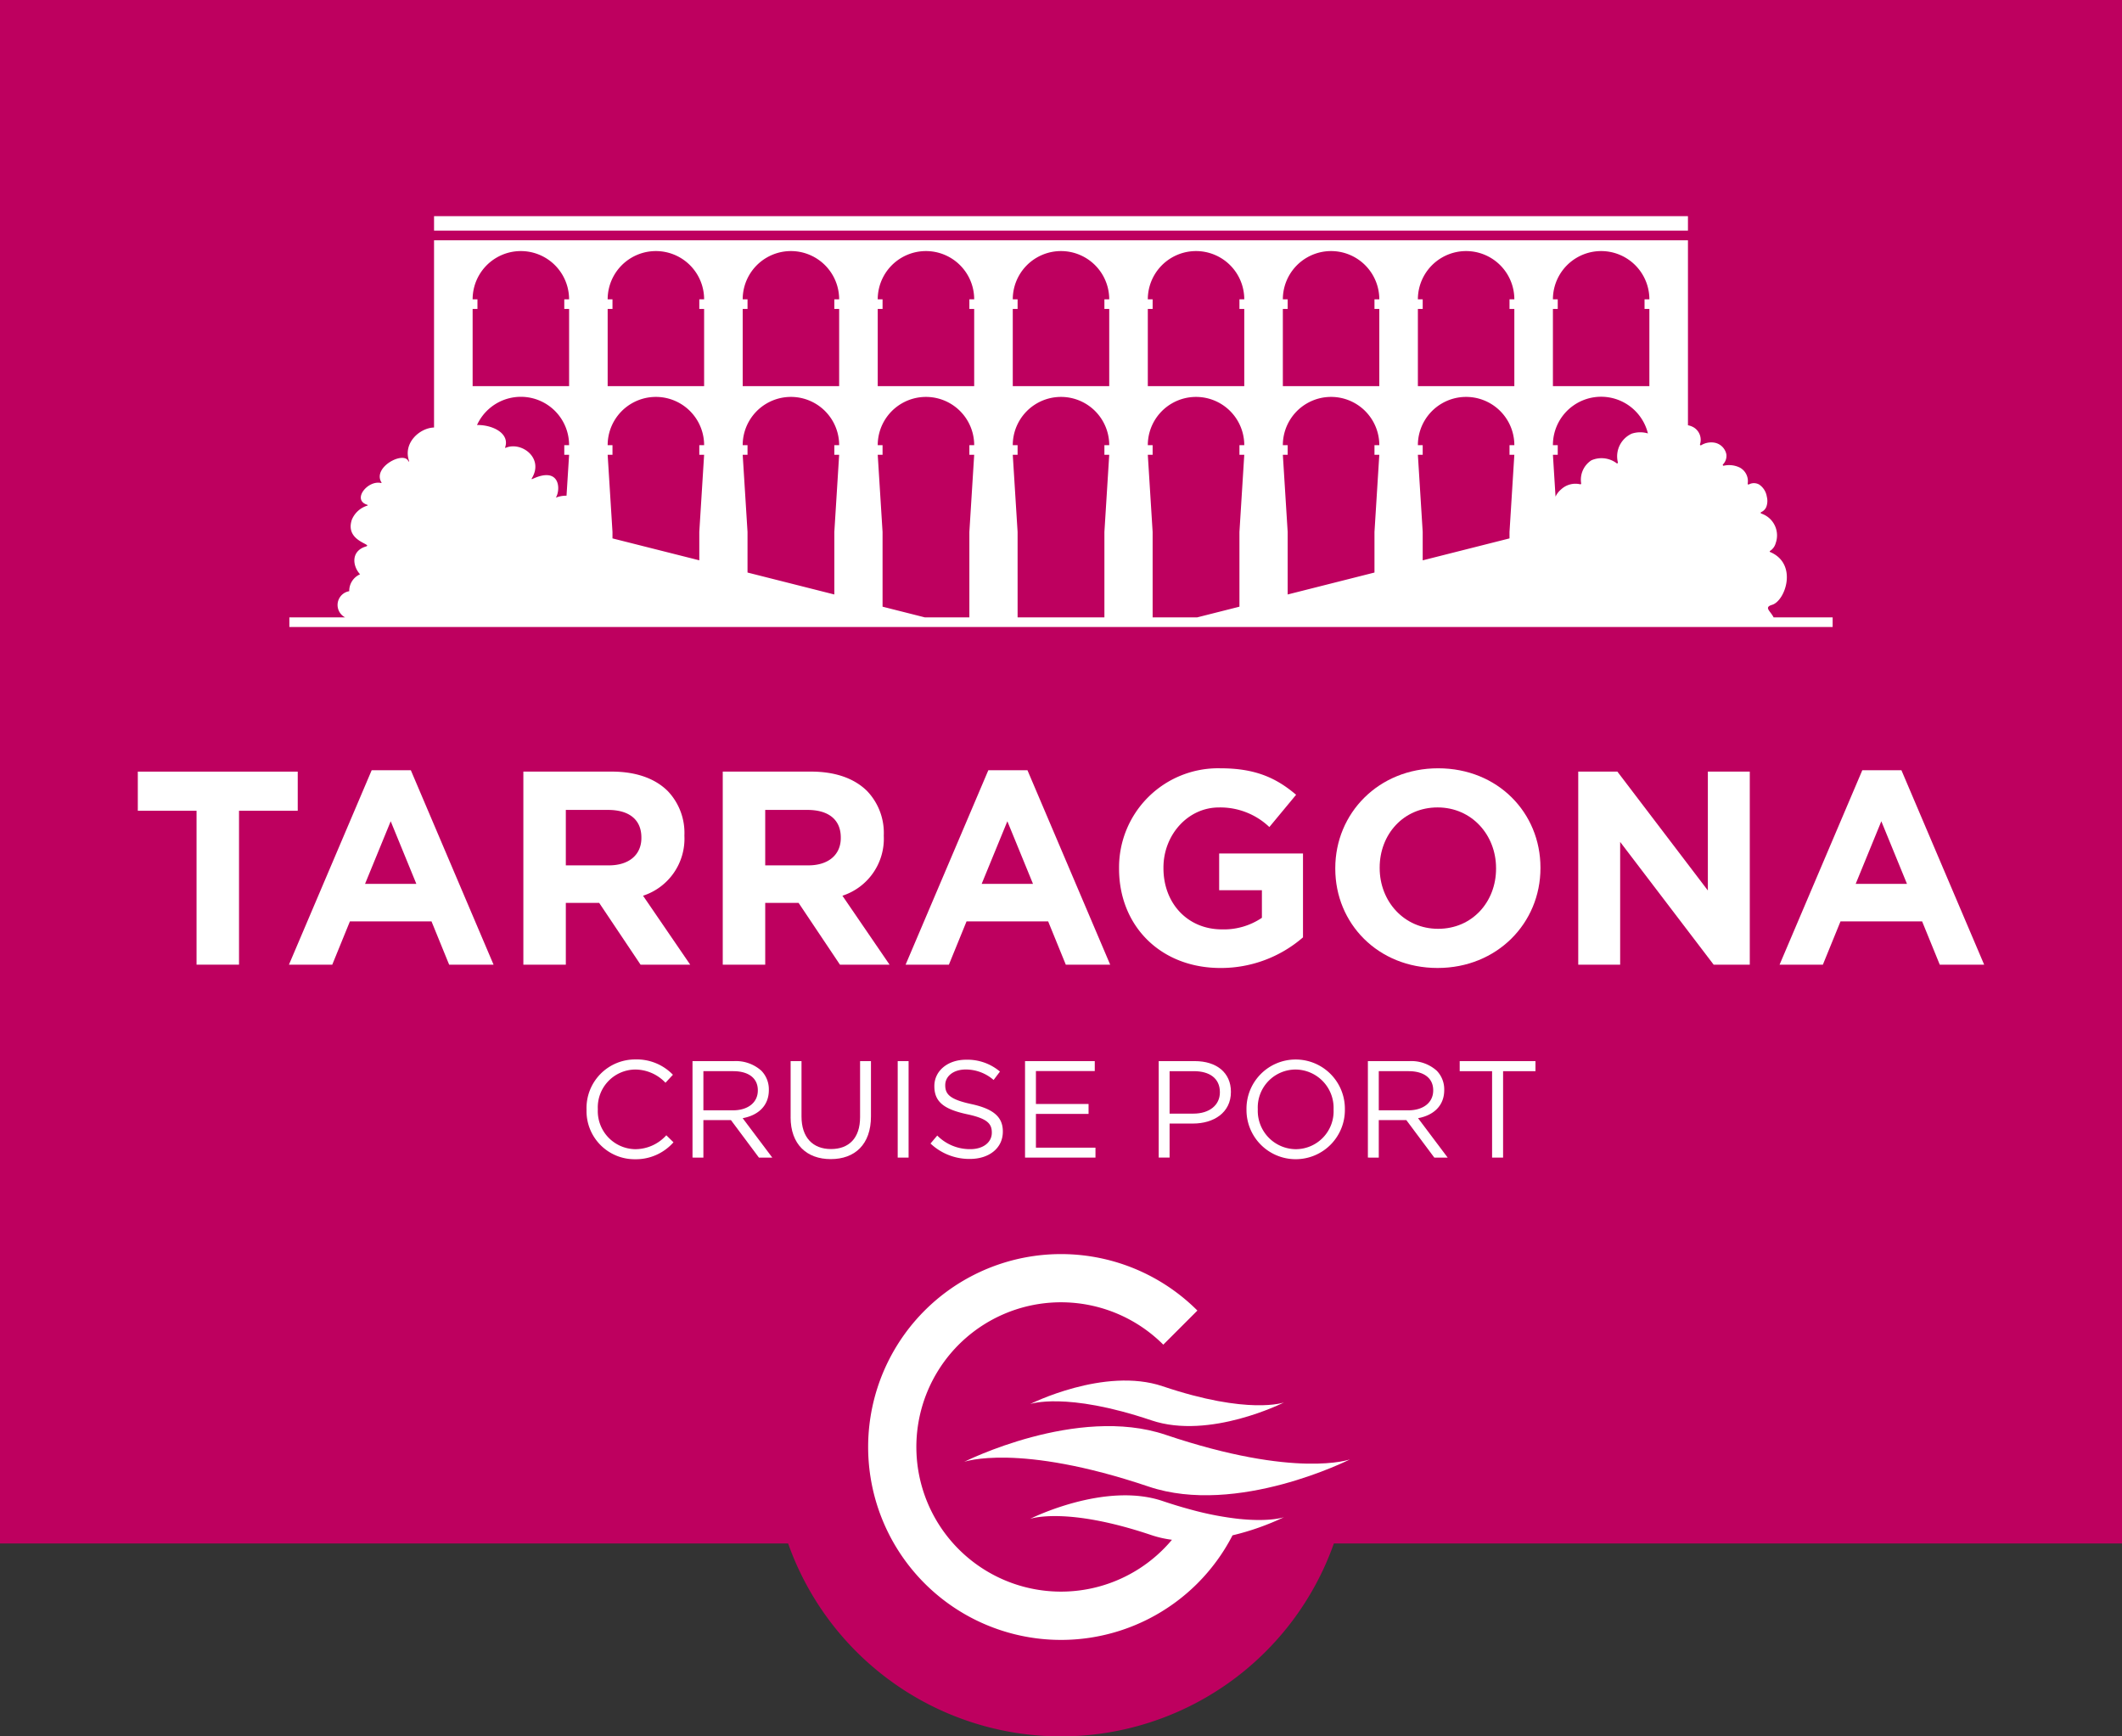
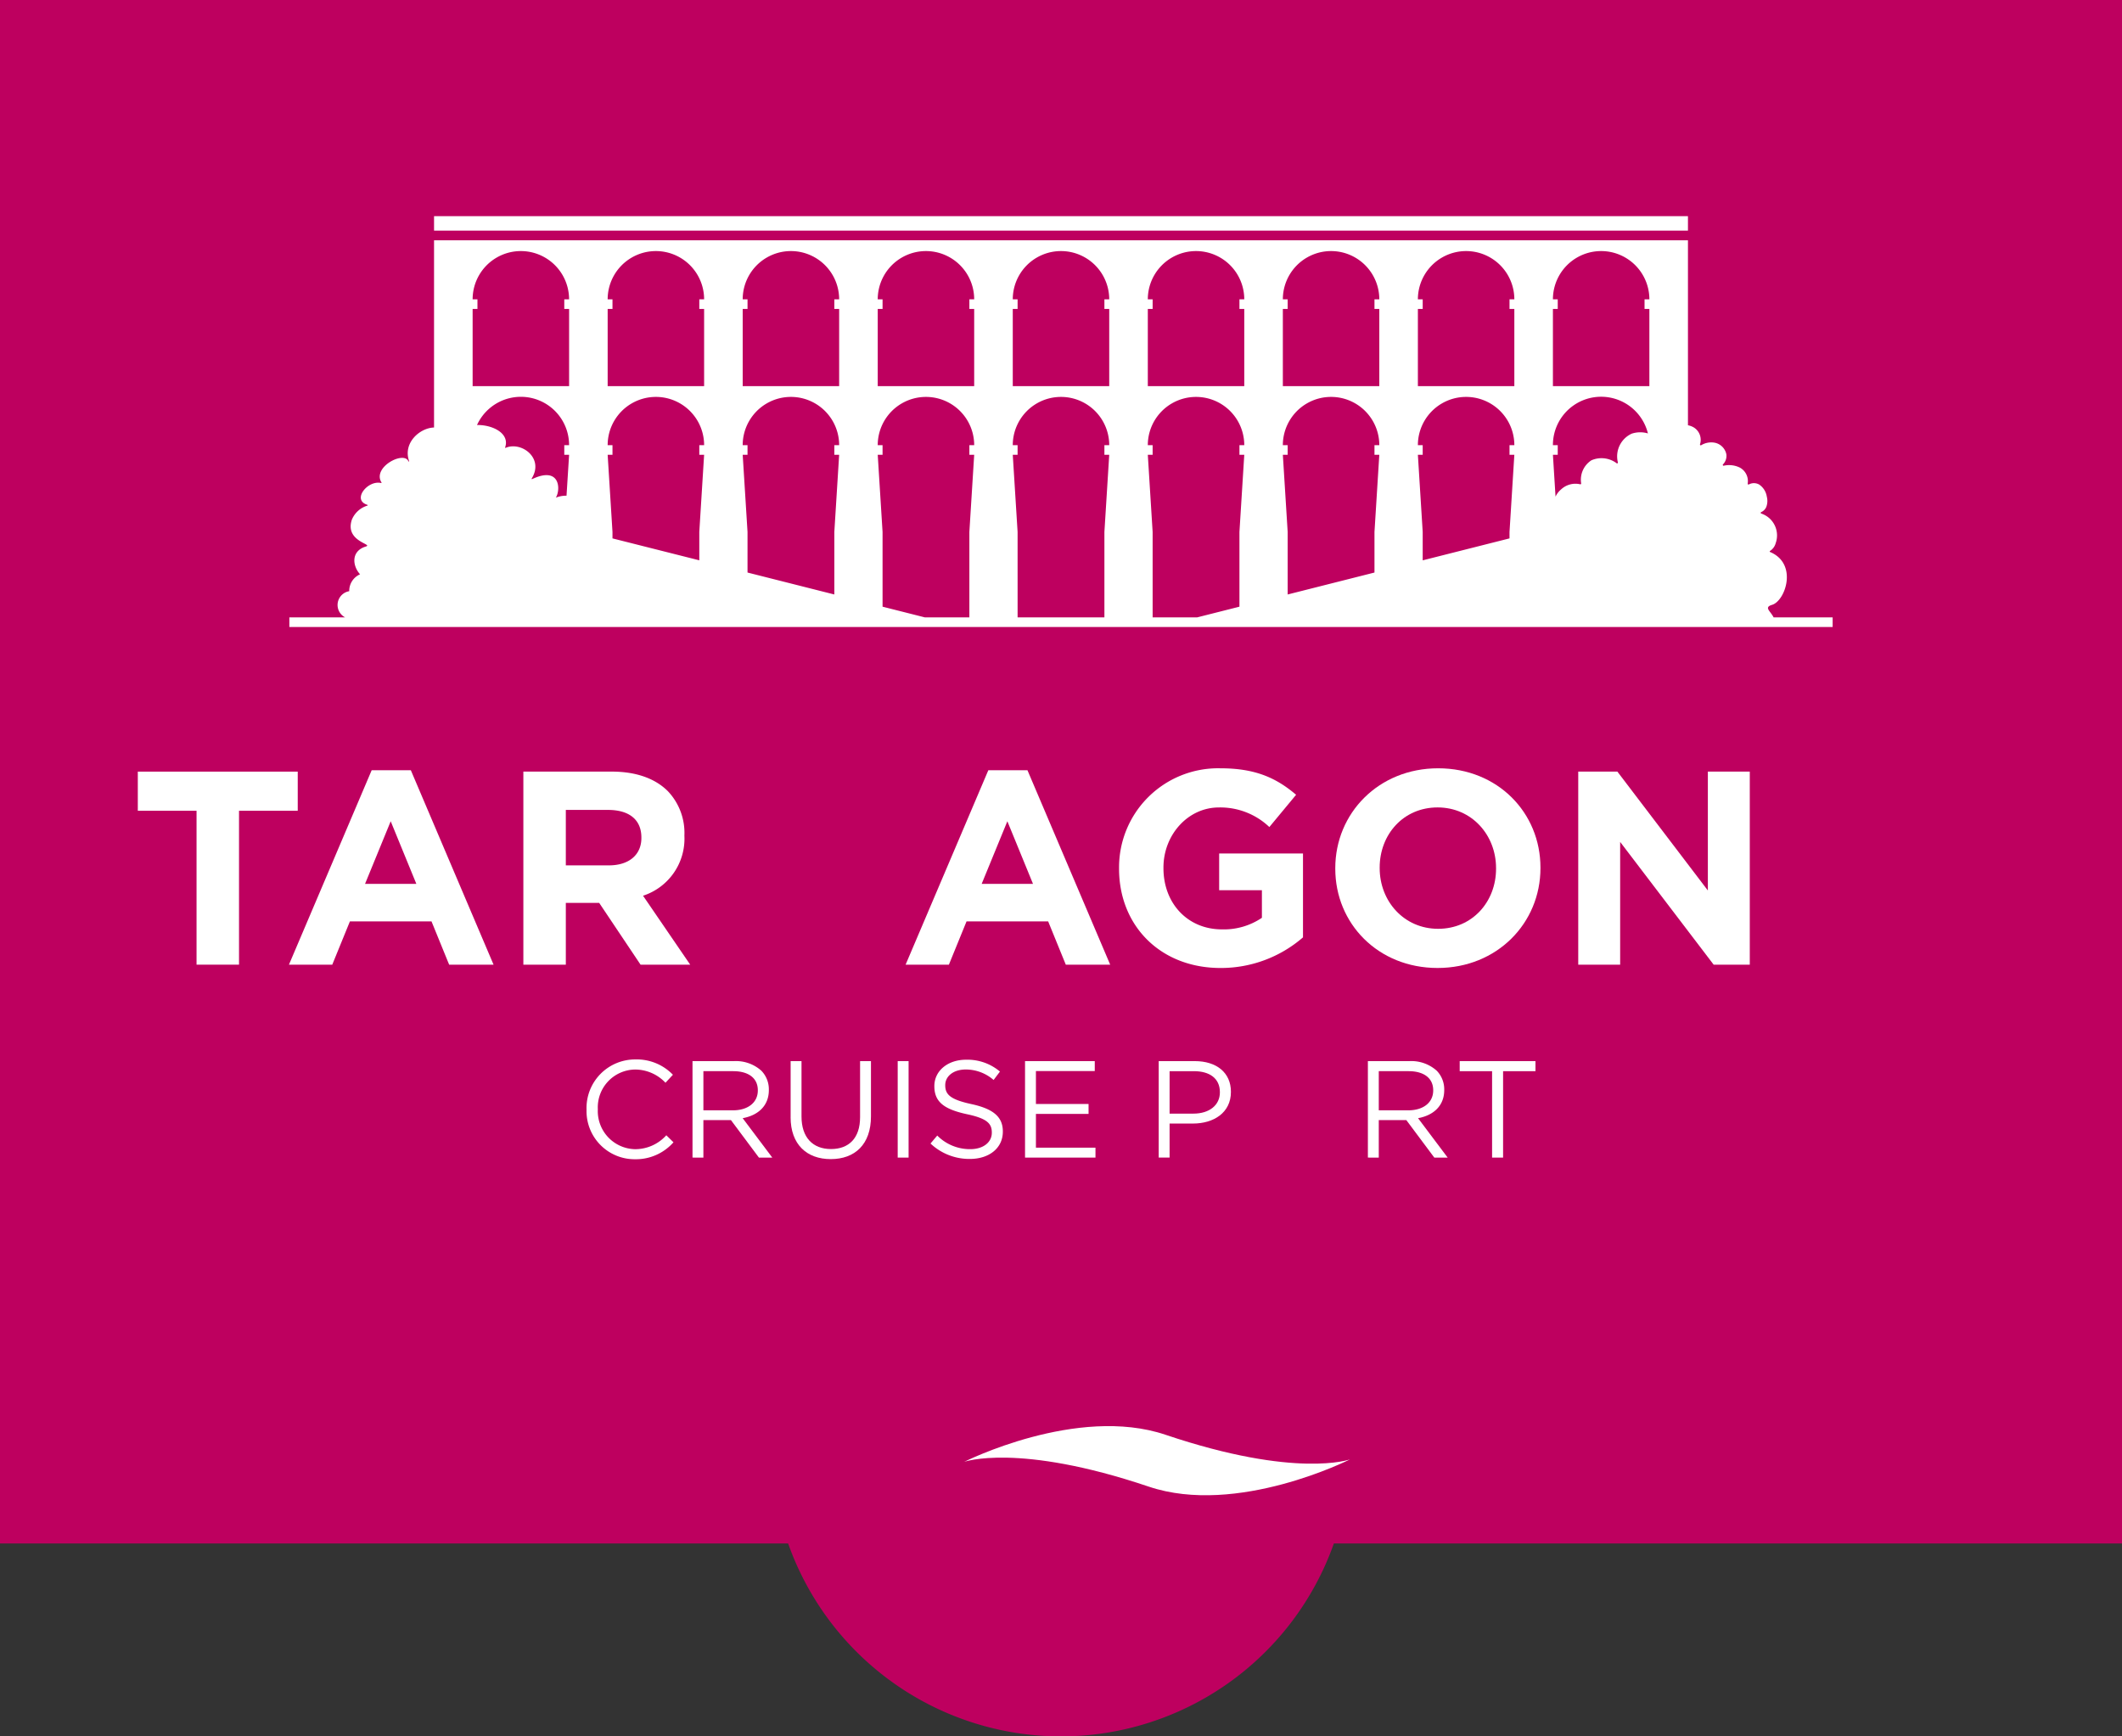
<svg xmlns="http://www.w3.org/2000/svg" id="Group_53" data-name="Group 53" width="374.173" height="306.142" viewBox="0 0 374.173 306.142">
  <rect x="0" y="0" width="374.173" height="306.142" fill="#333333" stroke="none" />
  <defs>
    <clipPath id="clip-path">
      <rect id="Rectangle_48068" data-name="Rectangle 48068" width="374.173" height="306.142" fill="none" />
    </clipPath>
  </defs>
  <g id="Group_52" data-name="Group 52" clip-path="url(#clip-path)">
    <path id="Path_51" data-name="Path 51" d="M374.173,0H0V272.126H138.97a51.039,51.039,0,0,0,96.233,0h138.97Z" fill="#be005f" />
    <path id="Path_52" data-name="Path 52" d="M34.658,142.945H24.3v-6.9H52.5v6.9H42.146v27.134H34.658Z" fill="#fff" />
    <path id="Path_53" data-name="Path 53" d="M65.537,135.8h6.906l14.588,34.283H79.2l-3.113-7.635H61.7l-3.113,7.635H50.949Zm7.878,20.035-4.522-11.039L64.37,155.831Z" fill="#fff" />
    <path id="Path_54" data-name="Path 54" d="M92.284,136.04h15.56c4.329,0,7.684,1.215,9.921,3.452a10.688,10.688,0,0,1,2.917,7.781v.1a10.571,10.571,0,0,1-7.294,10.552l8.316,12.157h-8.753l-7.295-10.893H99.772v10.893H92.284Zm15.074,16.533c3.648,0,5.738-1.945,5.738-4.814v-.1c0-3.21-2.237-4.863-5.884-4.863h-7.44v9.774Z" fill="#fff" />
-     <path id="Path_55" data-name="Path 55" d="M127.443,136.04H143c4.328,0,7.683,1.215,9.92,3.452a10.684,10.684,0,0,1,2.918,7.781v.1a10.571,10.571,0,0,1-7.294,10.552l8.315,12.157H148.11l-7.294-10.893h-5.884v10.893h-7.489Zm15.075,16.533c3.647,0,5.738-1.945,5.738-4.814v-.1c0-3.21-2.237-4.863-5.884-4.863h-7.44v9.774Z" fill="#fff" />
    <path id="Path_56" data-name="Path 56" d="M174.272,135.8h6.9l14.589,34.283h-7.828l-3.112-7.635H170.432l-3.114,7.635h-7.634Zm7.878,20.035-4.522-11.039L173.1,155.831Z" fill="#fff" />
    <path id="Path_57" data-name="Path 57" d="M197.324,153.157v-.1a17.471,17.471,0,0,1,17.846-17.6c6.128,0,9.823,1.654,13.373,4.669l-4.717,5.689a12.535,12.535,0,0,0-8.9-3.452c-5.446,0-9.774,4.814-9.774,10.6v.1c0,6.224,4.279,10.795,10.309,10.795a11.952,11.952,0,0,0,7.051-2.042V156.95h-7.537v-6.468h14.783v14.783a22.09,22.09,0,0,1-14.54,5.4c-10.6,0-17.895-7.44-17.895-17.506" fill="#fff" />
    <path id="Path_58" data-name="Path 58" d="M235.45,153.157v-.1c0-9.677,7.634-17.6,18.138-17.6s18.041,7.829,18.041,17.506v.1c0,9.677-7.634,17.6-18.138,17.6s-18.041-7.829-18.041-17.506m28.35,0v-.1c0-5.836-4.279-10.7-10.309-10.7s-10.212,4.765-10.212,10.6v.1c0,5.835,4.279,10.7,10.309,10.7s10.212-4.766,10.212-10.6" fill="#fff" />
    <path id="Path_59" data-name="Path 59" d="M278.292,136.04h6.9L301.147,157V136.04h7.392v34.039h-6.371L285.683,148.44v21.639h-7.391Z" fill="#fff" />
-     <path id="Path_60" data-name="Path 60" d="M328.38,135.8h6.9l14.589,34.283h-7.829l-3.113-7.635H324.538l-3.112,7.635h-7.634Zm7.878,20.035-4.523-11.039-4.522,11.039Z" fill="#fff" />
    <path id="Path_61" data-name="Path 61" d="M103.423,195.639v-.049a8.569,8.569,0,0,1,8.6-8.8,8.852,8.852,0,0,1,6.633,2.7l-1.312,1.409A7.392,7.392,0,0,0,112,188.568a6.669,6.669,0,0,0-6.585,6.974v.048A6.712,6.712,0,0,0,112,202.613a7.386,7.386,0,0,0,5.492-2.455l1.263,1.24a8.854,8.854,0,0,1-6.8,2.988,8.483,8.483,0,0,1-8.529-8.747" fill="#fff" />
    <path id="Path_62" data-name="Path 62" d="M122.11,187.086h7.313a6.7,6.7,0,0,1,4.835,1.7,4.7,4.7,0,0,1,1.313,3.354v.048c0,2.819-1.944,4.471-4.617,4.957l5.224,6.949h-2.357l-4.932-6.609h-4.86v6.609H122.11Zm7.143,8.674c2.551,0,4.374-1.312,4.374-3.5v-.048c0-2.09-1.6-3.354-4.35-3.354h-5.248v6.9Z" fill="#fff" />
    <path id="Path_63" data-name="Path 63" d="M139.411,196.975v-9.889h1.92v9.768c0,3.669,1.968,5.734,5.2,5.734,3.135,0,5.127-1.9,5.127-5.613v-9.889h1.92v9.743c0,4.957-2.843,7.533-7.1,7.533-4.2,0-7.071-2.576-7.071-7.387" fill="#fff" />
    <rect id="Rectangle_48066" data-name="Rectangle 48066" width="1.92" height="17.009" transform="translate(158.292 187.086)" fill="#fff" />
    <path id="Path_64" data-name="Path 64" d="M164.075,201.616l1.191-1.409a8.1,8.1,0,0,0,5.831,2.4c2.284,0,3.791-1.215,3.791-2.891v-.049c0-1.579-.851-2.478-4.423-3.231-3.911-.851-5.71-2.114-5.71-4.909v-.048c0-2.673,2.357-4.641,5.589-4.641a8.874,8.874,0,0,1,5.977,2.09l-1.118,1.482a7.468,7.468,0,0,0-4.908-1.847c-2.211,0-3.62,1.215-3.62,2.746v.048c0,1.6.875,2.5,4.616,3.305,3.791.826,5.54,2.211,5.54,4.811v.049c0,2.915-2.429,4.81-5.807,4.81a9.948,9.948,0,0,1-6.949-2.721" fill="#fff" />
    <path id="Path_65" data-name="Path 65" d="M180.745,187.086H193.04v1.749H182.665v5.808h9.281v1.749h-9.281v5.953h10.5v1.75H180.745Z" fill="#fff" />
    <path id="Path_66" data-name="Path 66" d="M204.315,187.085h6.366c3.839,0,6.366,2.041,6.366,5.395v.048c0,3.669-3.061,5.564-6.682,5.564h-4.131v6h-1.919Zm6.123,9.258c2.819,0,4.665-1.505,4.665-3.741v-.049c0-2.43-1.822-3.694-4.568-3.694h-4.3v7.484Z" fill="#fff" />
-     <path id="Path_67" data-name="Path 67" d="M219.794,195.639v-.049a8.675,8.675,0,1,1,17.349-.048v.048a8.675,8.675,0,1,1-17.349.049m15.357,0v-.049a6.763,6.763,0,0,0-6.706-7.022,6.682,6.682,0,0,0-6.658,6.974v.048a6.763,6.763,0,0,0,6.706,7.023,6.682,6.682,0,0,0,6.658-6.974" fill="#fff" />
    <path id="Path_68" data-name="Path 68" d="M241.2,187.086h7.314a6.7,6.7,0,0,1,4.835,1.7,4.7,4.7,0,0,1,1.312,3.354v.048c0,2.819-1.944,4.471-4.616,4.957l5.224,6.949h-2.357l-4.932-6.609h-4.86v6.609H241.2Zm7.144,8.674c2.551,0,4.373-1.312,4.373-3.5v-.048c0-2.09-1.6-3.354-4.349-3.354h-5.248v6.9Z" fill="#fff" />
    <path id="Path_69" data-name="Path 69" d="M263.1,188.86h-5.71v-1.774H270.75v1.774h-5.71v15.235H263.1Z" fill="#fff" />
    <path id="Path_70" data-name="Path 70" d="M169.987,257.75s19.923-10.05,35.528-4.788c23.088,7.786,32.529,4.341,32.529,4.341s-19.888,10.067-35.493,4.8c-23.088-7.786-32.564-4.358-32.564-4.358" fill="#fff" fill-rule="evenodd" />
-     <path id="Path_71" data-name="Path 71" d="M181.624,247.558s13.11-6.613,23.378-3.151c15.192,5.124,21.4,2.857,21.4,2.857s-13.087,6.624-23.355,3.162c-15.193-5.124-21.428-2.868-21.428-2.868" fill="#fff" fill-rule="evenodd" />
-     <path id="Path_72" data-name="Path 72" d="M218.648,267.818a54.767,54.767,0,0,1-8.574-1.637c-1.566-.418-3.253-.923-5.073-1.537-10.268-3.462-23.377,3.151-23.377,3.151s6.235-2.256,21.428,2.867a18.739,18.739,0,0,0,3.6.815,25.506,25.506,0,1,1-1.528-34.4l6.013-6.013a34.012,34.012,0,1,0,6.193,39.629,45.468,45.468,0,0,0,9.075-3.2s-2.372.862-7.759.318" fill="#fff" />
    <rect id="Rectangle_48067" data-name="Rectangle 48067" width="221.102" height="2.551" transform="translate(76.536 38.111)" fill="#fff" />
    <path id="Path_73" data-name="Path 73" d="M323.15,108.851H312.74c-.54-1.112-1.774-1.763-.27-2.212,2.348-.7,4.594-7.226-.339-9.311a.107.107,0,0,1-.012-.2,2.343,2.343,0,0,0,.994-1.383,4.056,4.056,0,0,0-2.548-5.2.14.14,0,0,1-.007-.263,1.726,1.726,0,0,0,.886-.886,3.012,3.012,0,0,0,.1-1.825,3.153,3.153,0,0,0-1.355-2.145,1.867,1.867,0,0,0-1.8-.02.142.142,0,0,1-.216-.146,2.719,2.719,0,0,0-1.372-2.811,4.3,4.3,0,0,0-2.855-.34.141.141,0,0,1-.124-.24,2.145,2.145,0,0,0,.586-1.784,2.61,2.61,0,0,0-2.091-2.039,3.437,3.437,0,0,0-2.352.451.141.141,0,0,1-.2-.171,2.569,2.569,0,0,0-1.057-2.937,3.1,3.1,0,0,0-1.07-.411V42.364H76.535V75.373c-2.506.069-5.532,2.711-4.393,5.934.023.068-.1.079-.132.013-.8-1.875-6.412,1.064-4.741,3.741a.069.069,0,0,1-.079.1c-2.343-.564-5.218,3-2.4,3.848a.069.069,0,0,1,0,.132,4.314,4.314,0,0,0-2.753,2.5c-1.271,3.851,3.837,4.3,2.478,4.713-2.678.808-2.365,3.445-1.024,4.9a3.184,3.184,0,0,0-1.91,2.98,2.462,2.462,0,0,0-.73,4.613H51.024v1.7H323.15Zm-49.323-54.38h.85v-1.7h-.85a8.5,8.5,0,1,1,17.008,0h-.851v1.7h.851V68.077H273.827Zm0,24.012a8.5,8.5,0,0,1,16.753-2.066,4.775,4.775,0,0,0-2.858.041,4.4,4.4,0,0,0-2.439,5.073.14.14,0,0,1-.216.146,4.444,4.444,0,0,0-4.452-.523,4.068,4.068,0,0,0-1.806,4.077.142.142,0,0,1-.158.156,3.706,3.706,0,0,0-3.383.9,3.647,3.647,0,0,0-.98,1.277l-.461-7.378h.85v-1.7ZM250.016,54.471h.85v-1.7h-.85a8.5,8.5,0,1,1,17.008,0h-.851v1.7h.851V68.077H250.016Zm0,24.012a8.5,8.5,0,1,1,17.008,0h-.851v1.7h.851l-.851,13.606v1.135l-15.307,3.87v-5l-.85-13.606h.85v-1.7ZM226.205,54.471h.85v-1.7h-.85a8.5,8.5,0,1,1,17.008,0h-.851v1.7h.851V68.077H226.205Zm0,24.012a8.5,8.5,0,1,1,17.008,0h-.851v1.7h.851l-.851,13.606v7.155l-15.307,3.869V93.79l-.85-13.606h.85v-1.7ZM202.394,54.471h.85v-1.7h-.85a8.5,8.5,0,1,1,17.008,0h-.851v1.7h.851V68.077H202.394Zm-23.812,0h.851v-1.7h-.851a8.5,8.5,0,0,1,17.008,0h-.85v1.7h.85V68.077H178.582Zm-23.811,0h.851v-1.7h-.851a8.5,8.5,0,0,1,17.008,0h-.85v1.7h.85V68.077H154.771Zm-23.811,0h.851v-1.7h-.851a8.5,8.5,0,0,1,17.008,0h-.85v1.7h.85V68.077H130.96Zm0,24.012a8.5,8.5,0,1,1,17.008,0h-.85v1.7h.85l-.85,13.606v11.024l-15.307-3.869V93.79l-.851-13.606h.851v-1.7ZM107.149,54.471H108v-1.7h-.851a8.5,8.5,0,1,1,17.008,0h-.85v1.7h.85V68.077H107.149Zm0,24.012a8.5,8.5,0,1,1,17.008,0h-.85v1.7h.85l-.85,13.606v5L108,94.925V93.79l-.851-13.606H108v-1.7Zm-6.8,0H99.5v1.7h.85L99.895,87.4c-.073,0-.145,0-.217,0a4.8,4.8,0,0,0-1.666.341c.871-1.4.782-5.622-4.168-3.273a.07.07,0,0,1-.089-.1c2.244-3.63-1.856-6.6-4.594-5.408a.067.067,0,0,1-.091-.086c.841-2.4-2.077-3.969-4.956-3.943a8.5,8.5,0,0,1,16.232,3.547ZM83.338,54.471h.851v-1.7h-.851a8.5,8.5,0,0,1,17.008,0H99.5v1.7h.85V68.077H83.338Zm79.746,54.38-7.462-1.887V93.79l-.851-13.606h.851v-1.7h-.851a8.5,8.5,0,1,1,17.008,0h-.85v1.7h.85l-.85,13.606v15.061Zm16.349,0V93.79l-.851-13.606h.851v-1.7h-.851a8.5,8.5,0,1,1,17.008,0h-.85v1.7h.85l-.85,13.606v15.061Zm23.811,0V93.79l-.85-13.606h.85v-1.7h-.85a8.5,8.5,0,1,1,17.008,0h-.851v1.7h.851l-.851,13.606v13.174l-7.462,1.887Z" fill="#fff" />
  </g>
</svg>